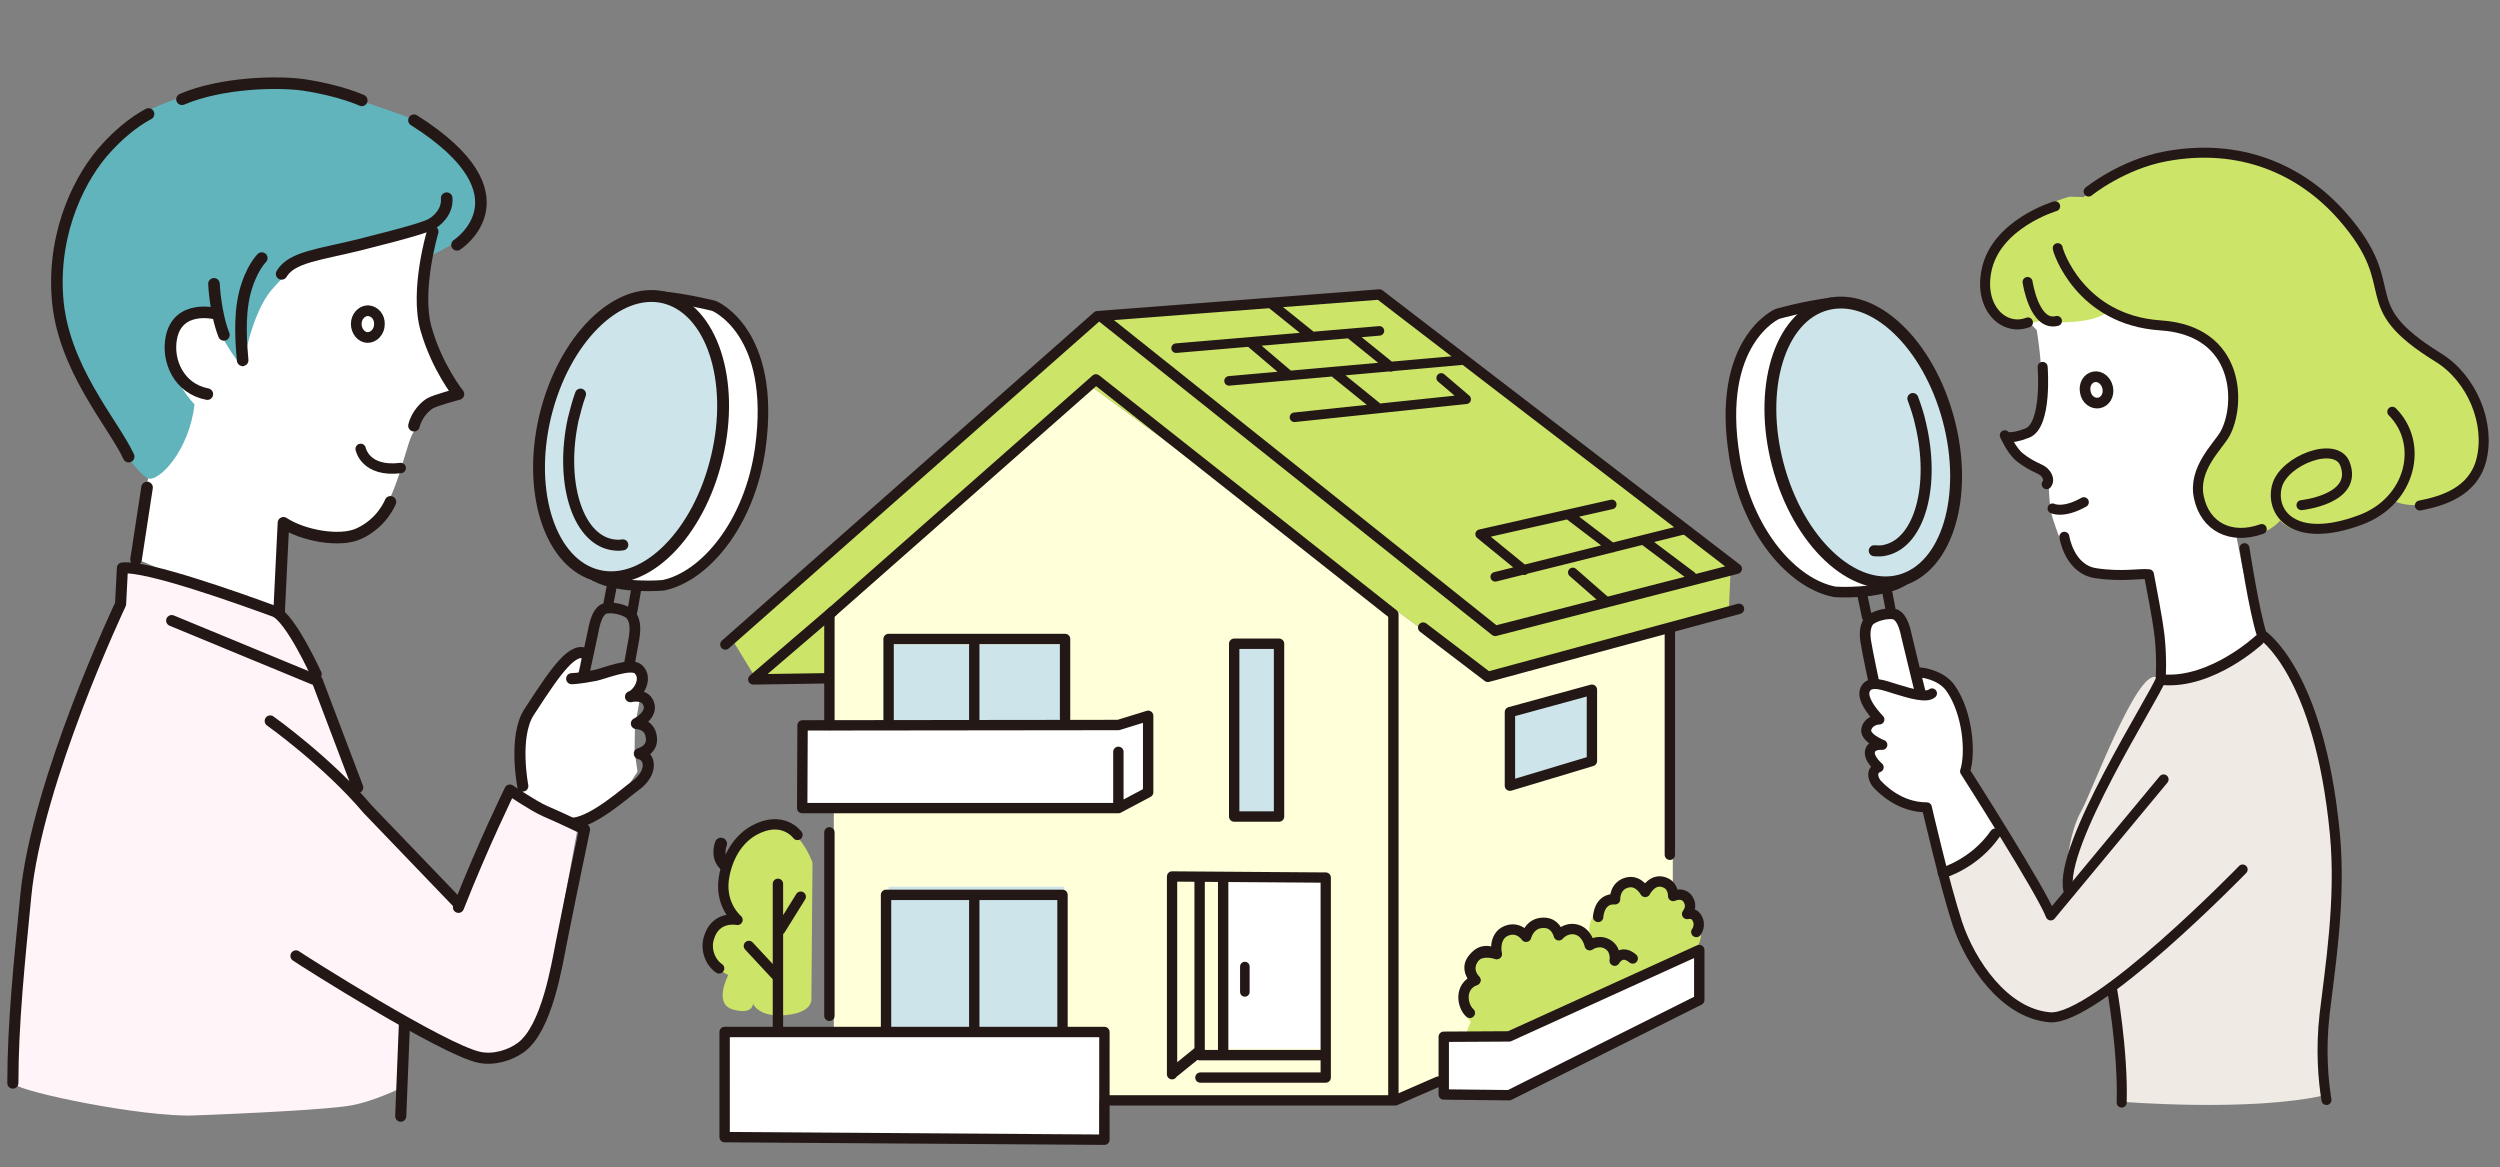
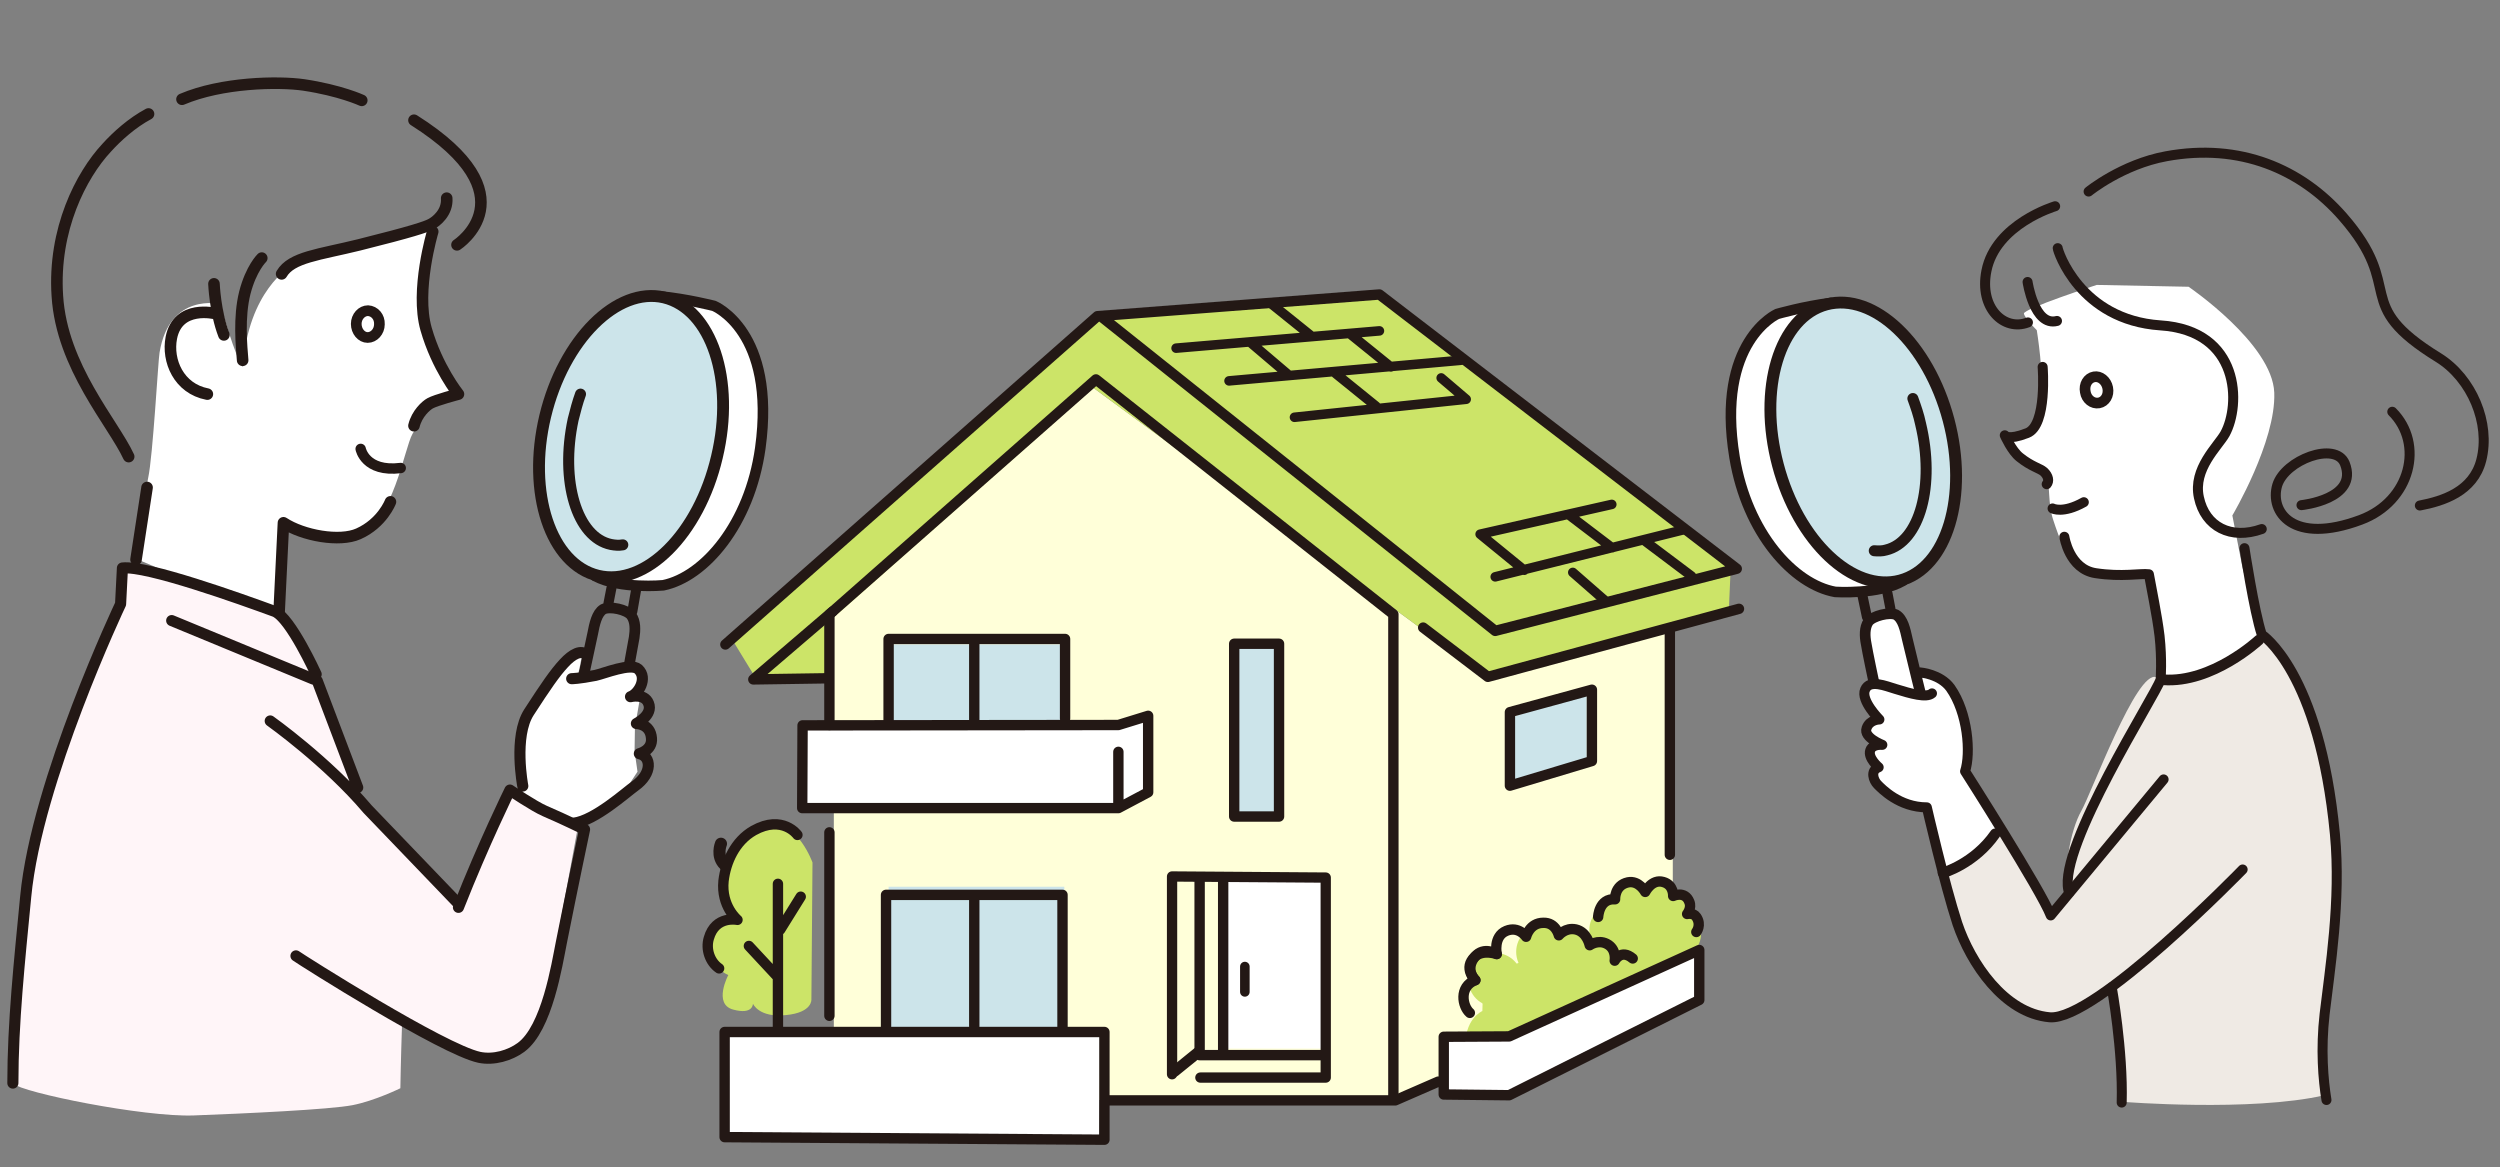
<svg xmlns="http://www.w3.org/2000/svg" version="1.1" id="レイヤー_1" x="0" y="0" viewBox="0 0 680 317.5" xml:space="preserve">
  <rect x="0" y="0" width="680" height="317.5" fill="#808080" stroke="none" />
  <style>.st2{fill:#fff}.st3{fill:#cce4ea}.st4{fill:#cce468}.st11,.st12,.st13,.st14,.st17,.st18{fill:none;stroke:#231815;stroke-linecap:round;stroke-linejoin:round;stroke-miterlimit:10}.st5{stroke-width:2.823}.st5,.st6,.st9{fill:none;stroke:#231815;stroke-linecap:round;stroke-linejoin:round;stroke-miterlimit:10}.st6{stroke-width:2.6}.st9{stroke-width:2.722}.st11{stroke-width:2.908}.st12{stroke-width:2.874}.st13{stroke-width:3.225}.st14{stroke-width:2.997}.st17{stroke-width:3.147}.st18{stroke-width:3.021}</style>
  <path d="M204 235.9c-3.7 1.8-6 .2-6.9-.7-2.4-2.3-1-5.7-1-5.7" fill="none" stroke="#231815" stroke-width="3.299" stroke-linecap="round" stroke-linejoin="round" stroke-miterlimit="10" id="線" />
  <g id="塗り_1_">
    <path fill="#ffffd9" d="M377.5 299.2H226.8V167.1l70.6-61.6 105.8 77.7 51.8-13.1v95.1z" />
    <path class="st2" d="M312.6 216.8l-8.8 3.5h-86v-22.7H304l7.7-2.8zm-13.7 93.8h-102v-29.1h102.3z" />
    <path class="st3" d="M241.7 241.2h47.8v38.3h-47.8zm.5-65.9H290v21.9h-47.8zm93.3-.5h12.3v46.9h-12.3zm76 20.2v18.4l20.1-6.3v-18.8z" />
    <path class="st2" d="M332.5 238.5h27.4v46.7h-27.4z" />
    <path class="st4" d="M199.3 174.2l6.6 10.8 19.1.6v-16.1l72.4-64 105.8 77.7 67-16.1.6-13.8-98.1-73.6-74.7 6.6z" />
-     <circle class="st4" cx="405.5" cy="273.1" r="7.3" />
    <circle class="st4" cx="406.7" cy="266.5" r="7.3" />
-     <circle class="st4" cx="412.8" cy="261.3" r="7.3" />
    <circle class="st4" cx="419.7" cy="258.9" r="7.3" />
    <circle class="st4" cx="425.7" cy="260.2" r="7.3" />
    <circle class="st4" cx="433.6" cy="263.5" r="7.3" />
    <circle class="st4" cx="441.8" cy="267.5" r="7.3" />
-     <path class="st4" d="M403.2 275s-5.1 2.1-4.6 10.5l13.2 3.4 34.4-11.4-1.3-6.7-21.5-13-19.9 7.9-.3 9.3z" />
+     <path class="st4" d="M403.2 275s-5.1 2.1-4.6 10.5l13.2 3.4 34.4-11.4-1.3-6.7-21.5-13-19.9 7.9-.3 9.3" />
    <circle class="st4" cx="439.3" cy="252.9" r="7" />
    <circle class="st4" cx="444.1" cy="247.8" r="7" />
    <ellipse class="st4" cx="451.4" cy="247.2" rx="7" ry="7" />
    <circle class="st4" cx="455.7" cy="253.9" r="7" />
    <circle class="st4" cx="448.8" cy="260.2" r="7" />
    <path class="st2" d="M392.2 282.9v15.7h17.5l52.5-26v-13.9L410.1 282z" />
    <path class="st4" d="M221 234.6s-4-11.1-11.2-10.2c-5.8.7-9.6 4.8-11.7 10-2.1 5.2-.1 13.8 1.5 15.4 0 0-7.3.2-6.6 8.5.4 5.1 5.1 6.9 5.1 6.9s-4.2 7.9 1.3 9.4 5.4-1.6 5.4-1.6 1.6 3.9 9 3.1c7.3-.7 6.9-4.3 6.9-4.3s.3-37.6.3-37.2z" />
    <path class="st5" d="M225.6 197.2v-30.1l72.5-63.9 80.9 63.9v131.8m-153.4-22.6v-49.9m-28.3-51.1L298.5 86m.9 0l107.3 85.6 65.7-16.9-97.2-74.6-76.7 5.9m155.7 85v61.5" />
    <path class="st5" d="M225.6 219.8h-7.4l.1-22.5 85.9-.1m0 22.6h-78.6m78.6-15.3v15.3m0-22.6l8.1-2.5v20.8l-8.1 4.3m-62.5-22.7v-23.3h48v21.6M265 174.9v21.2m0 47.3v35.7m-24-35.7v35.8m0-35.8h48v37.1m12.1 18.8h78.4l11.7-5.1m19.3-12.3l51.7-23.5V272l-51.7 25.9-17.8-.2V282zm24.2-32.5s.2-5.1 4.6-4.8c0 0-.2-3.8 3.5-4.6 3-.6 4.7 2.6 4.7 2.6s1.8-3.6 4.9-2.7c2.9.8 2.7 3.8 2.7 3.8s3.2-1.5 4.4 1.6c.7 1.7-.6 3.3-.6 3.3s1.7-.4 2.5.8c1.5 2.2 0 4.1 0 4.1m-61.6 22c-2-1.7-3.1-7.1 1.5-8.9 0 0-3-2.8-.1-6.4 2.4-2.9 5.9-.7 5.9-.7s-1-4.8 2.6-6.3c3.4-1.4 5.4 1.6 5.4 1.6s.9-3.8 4.7-3.8c3.4-.1 4.2 3.4 4.2 3.4s1.8-2.2 4.6-1.6c3.1.7 3.8 4.3 3.8 4.3s2.2-1.6 4.6-.4c2.8 1.4 2.2 4.6 2.2 4.6s1.7-3.3 4.9-.6m-57-90l17.6 13.4 68.3-18.5m-62.3 28.1v20L433 207v-19.4zm-213.6 87h103.3V310l-103.3-.7z" />
    <path class="st5" d="M401.3 266.6s-3.5-3.3-.1-6.4c2.2-2 5.9-.7 5.9-.7m-190.2-32.4s-4-5.6-11.9-1.2c-5.1 2.9-7.6 8.6-8.2 13.7-.7 6.9 3.8 10.6 3.8 10.6s-6-1.3-7.8 5c-.9 3 .3 6.5 2.8 8.2m16-23v39.4m-7.9-22.5l7.9 8.5m6.2-21.9l-5.6 9m148 34.1h-33.9v-48.2" />
    <path class="st6" d="M338.6 262.9v6.9" />
    <path fill="none" stroke="#231815" stroke-width="2.798" stroke-linecap="round" stroke-linejoin="round" stroke-miterlimit="10" d="M318.8 292.2v-53.8l41.8.3v54.4h-34.1" />
    <path fill="none" stroke="#231815" stroke-width="2.977" stroke-linecap="round" stroke-linejoin="round" stroke-miterlimit="10" d="M325.8 286.3l-6.3 5.1" />
    <path class="st5" d="M332.7 239.8v46.3m-108-101.6l-19.8.3 21.6-18.5m109.2 8.8h12.2v47h-12.2z" />
    <path class="st6" d="M319.9 94.7l55.3-4.7m-40.9 13.6l63-5.6m-45.2 15.5l46.7-4.9-6.8-5.8m-28.7-1.2l11 8.9m28.3 34.8l12 9.8m13.2.6l8.8 7.7m11-16.1l12.5 9.4m-33.3-16.6l11.7 8.9M346 82.8l10.7 8.6m-16.3 2l10 8.5m16.9-11l11 8.9m24.3 45.5l35.8-8.1m-31.7 19.7l51.2-12.8" />
  </g>
  <g id="線_1_">
    <path class="st2" d="M508.4 170c.8-1.3 5.3-4.1 8.2-2.7 1.7.8 2.5 2.5 3 4.8s4.3 17.1 4.3 17.1l-5.1-.9-9-2c-.1 0-3.1-13.7-1.4-16.3z" />
    <path class="st9" d="M506.5 161.6l1.3 6.2" />
    <path class="st2" d="M524.7 222.4l3.8 14.6s3.1.1 9.4-3.8c6.3-3.9 6-7.7 6-7.7l-9.7-15.2s1.2-6.7.9-11.5c-.4-4.8-2.9-11.2-6.5-13.3-3.6-2.2-6.3-.9-6.3-.9l1.8 5.7s-10.7-5.1-13.5-4.9-4.3 3.1-3.1 5.4 2.8 4.6 2.8 4.6-2.8.7-2 3.8c.9 3 3.2 3.3 3.2 3.3s-3.2.1-2.1 2.9 2.4 3.3 2.4 3.3-2.4.3-.6 4.3 11.4 7.2 12.7 7.2l.8 2.2z" />
    <path class="st3" d="M530.3 114.8c5.2 21.7-3.4 42.4-19.1 46.2-15.8 3.8-32.8-10.8-38-32.5s3.4-42.4 19.1-46.2c15.7-3.8 32.7 10.8 38 32.5" />
    <path class="st2" d="M554 89.8s2.1 12.6 1.1 19.6-2.2 9-4.4 9.2-5.1.6-5.1.6 1.4 2.9 3.6 5.1 6.8 2.8 7.6 5.1c.8 2.3.2 7.7 1.7 12.1 1.5 4.5 4 12.1 8.4 14.1s17.6.6 17.6.6 1.4 9.4 2.7 15.8c1.4 6.4 1.2 15.9 1.2 15.9s9.1-1.7 15.4-4.8c6.3-3.1 12.1-9.6 12.1-9.6s-5.5-16.7-6-19.4-2.7-13.9-2.7-13.9 11.9-20.1 11.4-33.4S595.3 78 595.3 78l-25-.5s-20 6.5-19.8 7.8c.3 1.4 3.5 4.5 3.5 4.5z" />
-     <path class="st4" d="M562.9 53.5s-18.7 4.6-22.6 20.2c-3.9 15.7 10.4 15.1 14.4 13.6 0 0 12.4 1.7 18.5-2.3 0 0 6.1 3.1 13.7 3.3 7.7.2 15.6 3.4 18.7 12.9s.4 16.5-2.8 20.5-10.1 15 .3 21.5 17.1-1.6 17.1-1.6 5.2 6.7 21 1.4c6.9-2.3 9.8-6.8 9.8-6.8s5 2.8 12.6-.2 13.6-7.5 11.6-18.2-5.5-15.8-14.5-21.5c-8.9-5.7-13-13.6-14.2-18.7-1.2-5-6-21-21.9-29.1s-31.7-7.8-40.3-4.7c-8.6 3.2-17.6 9.8-17.6 9.8l-3.8-.1z" />
    <path d="M615.5 173.5s-5.6 5.6-11.8 8.1-11.9 4.7-17.2 2.6-17.6 31.5-20.4 36.4-5.7 17.5-2 22.9l-6.4 5.5-13.9-23.7s-2.6 6.6-8.4 8.8c-5.8 2.2-7 2.7-7 2.7s4 23.7 14.2 32.6 15.3 7.4 17.4 7.3c2.1-.2 15-7.8 15-7.8l1.7 12.8s.5 14 .5 18.1l.2-.1s34.9 2.8 54.9-1.8c0 0-1.7-8-.9-17.3.9-9.4 4.9-32 4.4-43.1s-.9-22.7-4-32.9c-2.8-10-9.7-26.1-16.3-31.1z" fill="#efeae4" />
    <path class="st2" d="M492.7 84.5s-13.8 9.5-10.8 28.9c3 19.5 6.3 29.8 14.6 36.6s11.6 8.1 16.2 8.5c0 0-4 2-8.7 2.2s-23.1-3.7-28.6-22.1-9.2-41.1 7.9-52.9l9.4-1.2z" />
    <path class="st9" d="M556.7 131.7c.7-.8.5-2.2-.8-3.4-1-.9-3.4-1.4-6.5-3.9-2.2-1.7-4.1-6-4.1-6s.7 1.5 6.1-.6c5.5-2.1 4.2-18 4.2-18m2.7 38.5s2.8 1.5 8.5-1.7m-5.3 9.4s1.3 8.8 8.5 9.9c7.2 1.1 12.2 0 14.5.3.7 4 2.2 11 2.9 16.8.7 6.3.3 11.8.3 11.8-1.5 4.5-27.8 45.3-25.1 57.3m47.9-93s2.6 17.1 4.7 23.5c0 0 15.7 10 19.9 54.3 1.7 18-1.4 36.9-2.8 48.9-1.1 9.6-.4 17.9.5 23.4" />
    <path class="st11" d="M573.3 105.5c.4 2-.7 3.8-2.4 4.1-1.7.3-3.4-1-3.7-3-.4-2 .7-3.8 2.4-4.1 1.6-.3 3.3 1 3.7 3z" />
    <path class="st9" d="M559.7 67.5c0 .7 6 19.5 27.9 21 21.9 1.4 21.9 21.7 17.6 29.5-1.9 3.4-8.8 9.5-7.1 17.3 1.7 8 8.7 11.6 17.1 8.6m10.8-6.5s15.6-1.6 11.8-11.3c-2.5-6.2-16.3-1-18.4 5.9-2.1 7.2 4.2 16.3 22.7 9.4 13.7-5.1 17.3-20.7 8.6-29.4" />
    <path class="st9" d="M568.1 52.1s9.1-7.4 21.1-9.6c20.1-3.7 36.7 3.5 48 16.4 17.5 20 1.9 23.5 26.1 38.4 9 5.6 14.2 17.8 11.6 27.9-2.2 8.5-10.4 11.1-16.7 12.3M559 56.1s-16.2 4.8-18.7 17.6c-2 10.1 4.8 16.5 11.3 14m-.1-11s1.8 12.2 8 10.6m14.9 181.3s3.1 17.1 2.7 31.3" />
    <path class="st9" d="M610 236.5s-40.1 41.3-52.5 40.2c-12.4-1.1-21.5-14.8-25.1-25.5-3.5-10.7-8.3-31.6-8.3-31.6-7.5 0-12.3-5.1-13.4-6.2-1.1-1.1-2.1-3.8.3-4.7 0 0-3-2.5-2.3-4.6.3-1 1.5-1.6 3.3-1.5 0 0-5.2-2-4.3-4.5.8-2.4 3.5-2.4 3.5-2.4s-5.2-5.2-3.9-8.1c1.2-2.9 5.6-1 8.3-.2 4.2 1.3 8.4 2.5 9.9 1.2" />
    <path class="st9" d="M522.3 182.9s5.4.4 8.2 4.2c4.8 6.8 5.6 17.8 4 22.7 0 0 20.8 32.6 23.3 39.2l30.7-37" />
    <path class="st11" d="M614.4 174.1s-12.7 11.8-26 10.8m-78.7.7s-1.8-8.5-2.1-10.5c-.4-2-.5-4.4.6-6 1.2-1.6 5.8-2.7 7.5-1.9 1.9 1.1 2.5 4 3.1 6.7 2.1 8.7 3.6 14.9 3.6 14.7" />
    <path class="st9" d="M513.4 161.4l.8 4.2" />
    <path class="st12" d="M498 82.4c-7.3.9-14.6 3-14.6 3s-16.8 7.4-11.6 39c3.4 20.6 16.1 34.6 27.4 36.6 0 0 11.8.8 18.4-3" />
    <path class="st13" d="M530 114.2c5.5 20.7-.4 40.3-13.2 43.7s-27.7-10.6-33.2-31.4c-5.5-20.7.4-40.3 13.2-43.7 12.9-3.4 27.7 10.7 33.2 31.4z" />
    <path class="st14" d="M520.3 108.4c.8 2.2 1.6 4.5 2.1 6.9 4 16.7-.2 32.1-9.4 34.3-1 .3-2.1.3-3.2.2" />
    <path class="st11" d="M528.5 237.4s8.5-2.4 14.2-10.6" />
    <path class="st2" d="M37.5 152.2s1.5-16.3 2.8-22.2 2.7-31.9 3.1-34.1c2.7-16.5 16.5-13.2 16.5-13.2s4.3 15.3 6.2 17.1c1.3-20.7 13-27.4 13-27.4s28.7-7.7 38-10.7c2.6 6.8-9.8 20.8 7.6 44.6-4.6 2.9-7.6 3.5-7.6 3.5s-2.5 4.1-4.9 8.2c-2.3 4.1-5.2 24-14.7 27.2s-18.6-3-18.6-3l-1.8 2.7-2.2 23.2-37.4-15.9z" />
    <path d="M138.3 215.9l-14.1 29.4-26-25.8c-.3-.8-.6-1.6-.9-2.5-6.8-20.9-13.1-35.5-13.1-35.5l-7-13.8s-2.7-2.8-12.9-4.4c-2.6-.4-28.1-10.1-30.8-8.3-.5.8-1.7 11-1.7 11s-21.5 41.2-24.6 75.6c-2.1 23.5-4.4 39.9-4.4 52.2l.3-4.2c0 8.1.4 5.1.4 5.1 2.5 2.5 35.6 9.2 49.2 8.7s37.1-1.6 43.2-2.8c6.1-1.2 13-4.6 13-4.6s.1-7.1.5-18.9c5.4 3.5 17.1 10.5 21 10.4 5.2-.1 10.1-2 13.1-4.8s5.3-12.2 5.3-12.2l8.6-46.7-19.1-7.9z" fill="#fff5f8" />
-     <path d="M111.2 32s22.6 11.8 18.3 28.2c-1.2 4.5-13.3 9.8-13.3 9.8l1.4-8.5s-11.4 5.6-24 5.6c-4.1 0-9.1-.4-19.6 11.6-5.7 6.5-8 21.1-8 21.1s-5.3-5.5-8.1-14.6c0 0-11.8.1-12 9.9 0 2.1 1.6 9.1 7 14.9-1.4 12.6-9.8 21.3-12.7 20.1C35.2 128 12.8 93 15 73.8c.5-4.7 6.8-22.4 6.8-22.4s7-10.6 12.3-17c4.3-5.1 20.8-10.8 35-12C83.3 21 111.2 32 111.2 32z" fill="#61b3bc" />
    <path class="st3" d="M148.1 113.8c-4.6 21.9 4.5 42.3 20.4 45.7 15.9 3.3 32.5-11.7 37.1-33.6s-4.5-42.3-20.4-45.7c-15.8-3.3-32.4 11.8-37.1 33.6" />
    <path class="st2" d="M184.9 82.5s14.1 9.1 11.6 28.6-5.5 29.9-13.6 37c-8.1 7-11.4 8.4-15.9 8.9 0 0 4.1 1.9 8.7 2s23-4.3 28-22.9 8.1-41.4-9.3-52.7l-9.5-.9z" />
    <path class="st11" d="M170.6 184s1.5-8.6 1.9-10.6c.3-2 .4-4.4-.8-6s-5.8-2.6-7.6-1.7c-1.8 1.1-2.4 4.1-2.9 6.7-1.9 8.7-3.2 15-3.2 14.8" />
    <path class="st9" d="M173.1 160l-1.1 6.3m-5.7-6.3l-.8 4.1" />
    <path class="st12" d="M179.5 80.6c7.3.7 14.7 2.6 14.7 2.6s17 6.9 12.6 38.7c-2.9 20.7-15.2 35-26.4 37.3 0 0-11.7 1.1-18.5-2.5" />
    <path class="st13" d="M148.3 113.2c-5 20.9 1.5 40.3 14.4 43.4s27.4-11.4 32.3-32.3c5-20.9-1.5-40.3-14.4-43.4-12.8-3-27.3 11.5-32.3 32.3z" />
    <path class="st14" d="M157.9 107.2c-.8 2.2-1.4 4.5-2 6.9-3.6 16.8 1 32.1 10.3 34 1.1.2 2.1.3 3.2.1" />
    <path class="st17" d="M37 152.2l3-19.6" />
-     <path class="st18" d="M110 278.6l-1 25" />
    <path class="st17" d="M117.7 63s-4.8 16-1.8 26.5 8.8 17.7 8.8 17.7-6.1 1.6-7.7 2.5c-1.1.6-3.6 2.8-4.4 6.1" />
    <path d="M98.1 122.1s1.2 6.4 10.9 5.2" fill="none" stroke="#231815" stroke-width="2.828" stroke-linecap="round" stroke-linejoin="round" stroke-miterlimit="10" />
    <path class="st17" d="M106.2 136.5s-2.2 5.8-8.7 8.7c-5.1 2.3-15.1.5-20.4-3l-1.2 24.6M58.6 85.3s-10.2-2.6-12 6.6c-1.2 6.2 2 13.8 9.8 15.3m20.2-32.7c2.7-4.6 10.2-5.2 21.1-7.9 14.4-3.6 18.2-4.9 19.5-5.6 1.4-.7 4.6-3.2 4.3-7.1M71.2 70.2s-2.9 2.8-4.6 9.4c-1.7 6.7-.9 14.7-.6 18.4m-7.8-20.8s.3 7.7 2.7 13.9m63.4-24.5s20.7-13.4-11.7-33.9m-97 47.8c1.2 19.3 15.2 34.6 19.4 43.7M40.4 31c-4.5 2.4-8.6 6.1-11.4 9.2-6.9 7.4-14.6 22.2-13.4 40.3m82.8-53.2s-5.8-2.7-15.8-4.2c-7-1-22.3-.7-33.1 3.9" />
    <path class="st18" d="M3.5 294.6c0-16.4 1.8-33.2 3.5-50.8 3-31.4 25.8-79.5 25.8-79.5l.5-9.8c6.5-.8 32.1 8.4 41.4 11.8C79 168 86 183.4 86 183.4" />
    <path class="st11" d="M103.2 88.2c0 2-1.5 3.6-3.2 3.6s-3.1-1.7-3.1-3.7 1.5-3.6 3.2-3.6c1.8.1 3.2 1.7 3.1 3.7z" />
    <path class="st2" d="M142.3 217.3s-2.3-10.1-1.1-16 3.6-9.5 4.9-11.4 8.5-11.8 8.5-11.8 3.1-.9 3.6-.2c.2.7-1 5.7-1 5.7s5.2-.6 13.5-2.5c7.3-1.7 4.1 4.6 4.1 4.6l-2.1 12.1-.1 6.5.8 5.6-5 7.6-6.6 4.9-5.8 2.5-13.7-7.6z" />
    <path class="st18" d="M124.7 246.8c6.9-17.5 14-31.9 14-31.9s6.5 4.4 9.5 5.7c5.8 2.5 10.8 5 10.8 5s-3.3 15.6-6.3 30.7c-1.2 6-3.9 23.4-11 28.6-3 2.2-7.4 3.5-11.3 2.7-9.9-2.1-48.4-26.5-49.9-27.6m-33.8-91.2l38.5 15.9m57 29.1s-2.6-13.5 1.7-20.1c4.6-7.1 7-10.6 9.5-13.3 2.3-2.5 4.7-3.8 6.2-2.2" />
    <path class="st18" d="M73.5 196.1s15.5 11 26.5 24l24.2 25.2m-37.9-60.1l11 29m58.2-29.6s1.9 0 6.5-.9c2.3-.5 9.6-3.5 11.6-1.7 2.7 2.5 0 6.8-2.1 7.5 0 0 3.8-1 4.9 1.8 1.3 3.2-3.3 5.5-3.3 5.5s3.8 0 4.1 4c.3 3.3-3.3 4.2-3.3 4.2 3.2.7 3.7 5.3-1.2 8.8-2.4 1.7-10.9 9.4-16.6 10.1" />
  </g>
</svg>